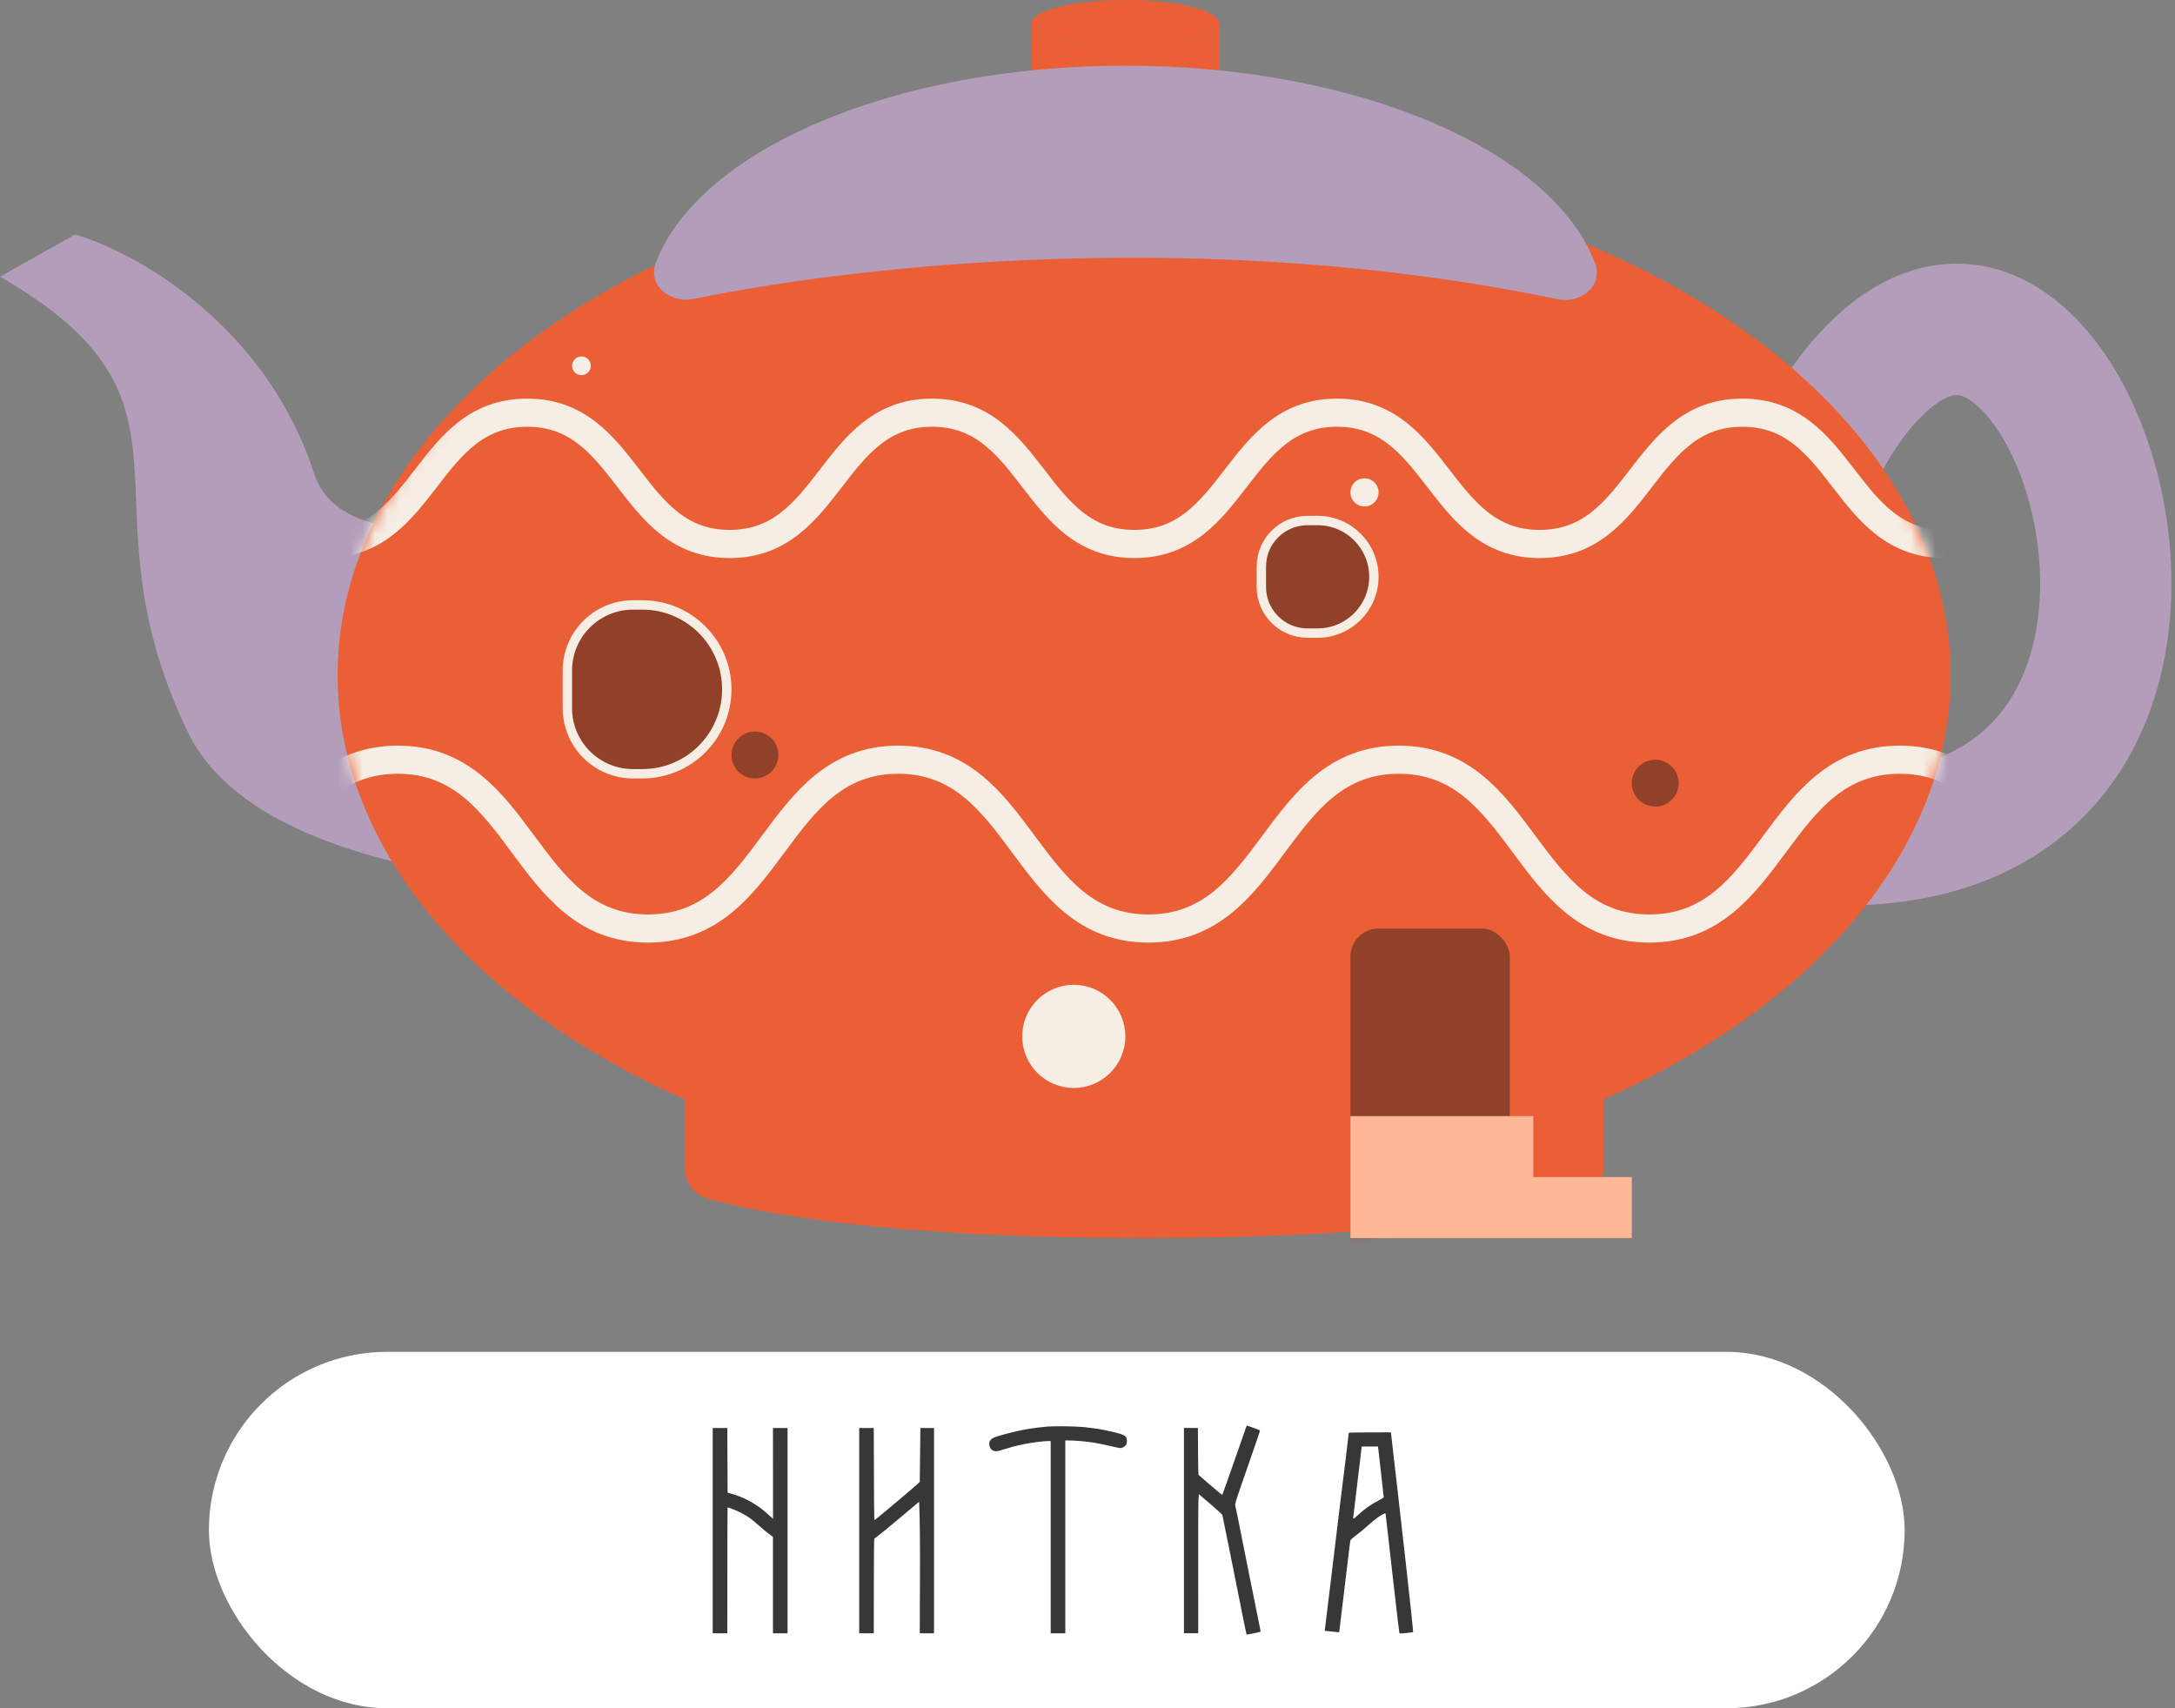
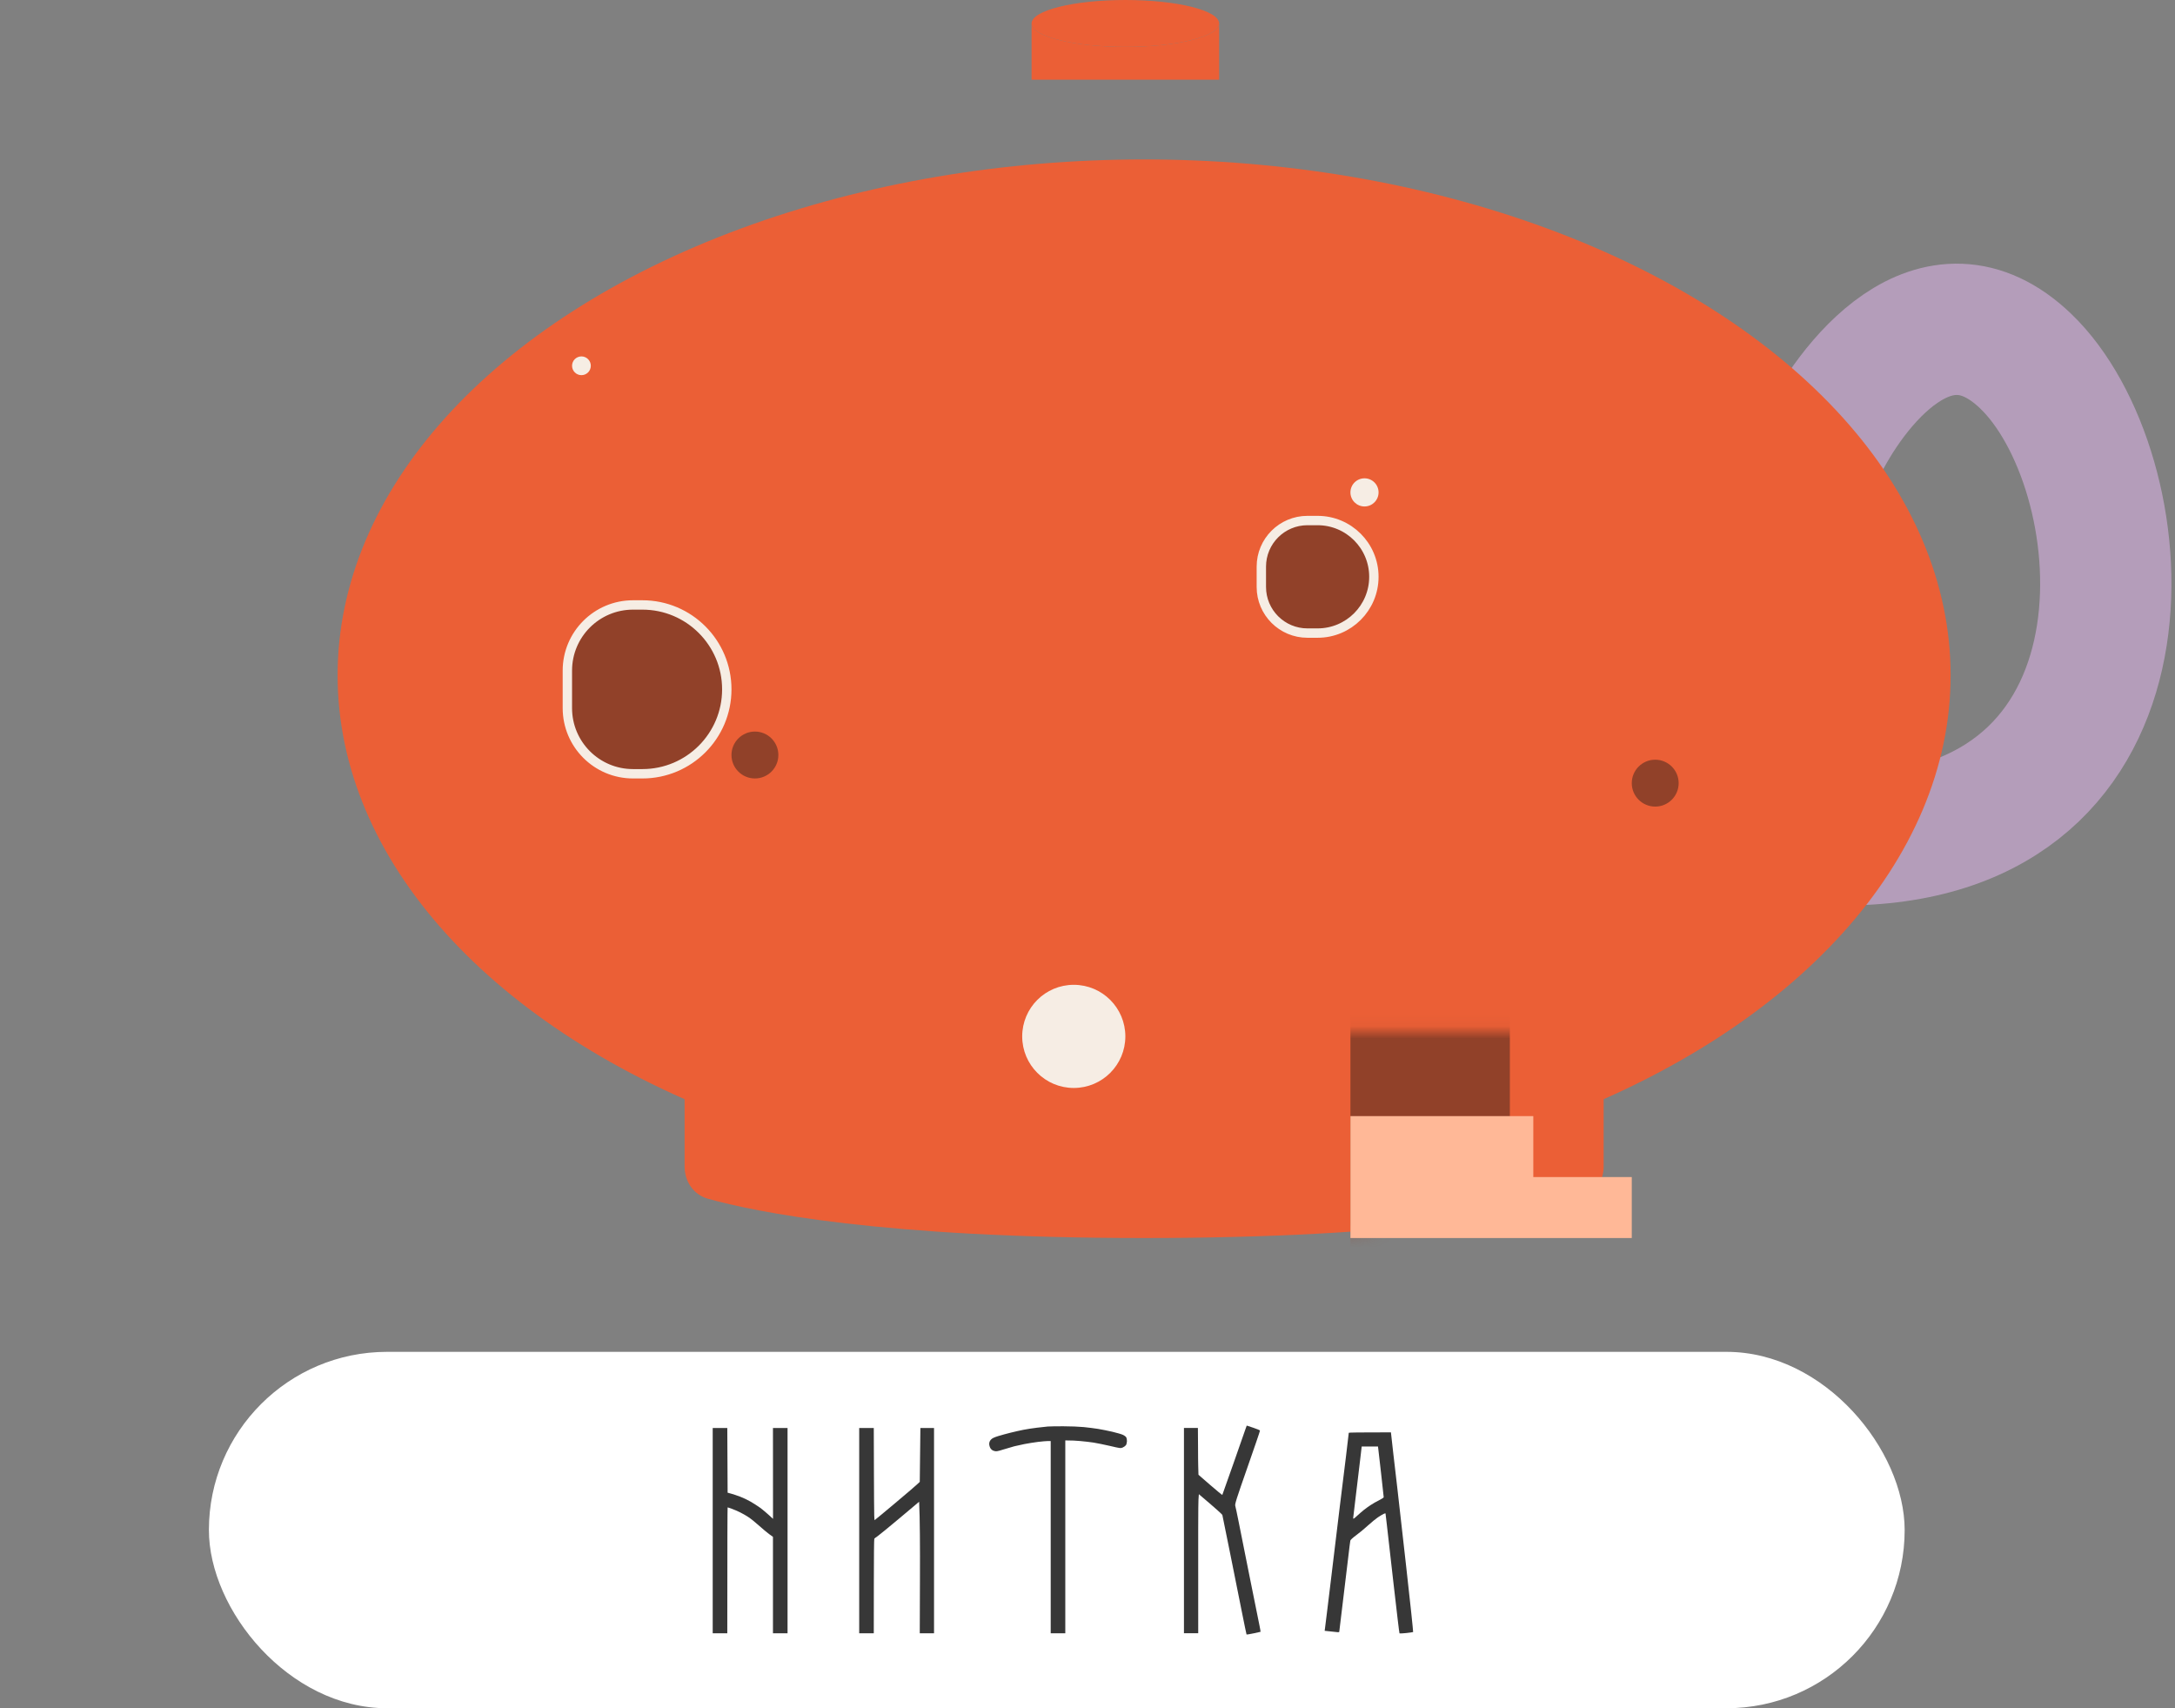
<svg xmlns="http://www.w3.org/2000/svg" width="177" height="139" viewBox="0 0 177 139" fill="none">
  <rect x="0" y="0" width="177" height="139" fill="#808080" stroke="none" />
  <path d="M99.213 1.908C99.213 2.962 95.796 3.816 91.581 3.816C87.366 3.816 83.949 2.962 83.949 1.908C83.949 0.854 87.366 -6.10352e-05 91.581 -6.10352e-05C95.796 -6.10352e-05 99.213 0.854 99.213 1.908Z" fill="#EB5F36" />
  <path d="M99.213 1.908C99.213 2.962 95.796 3.816 91.581 3.816C87.366 3.816 83.949 2.962 83.949 1.908V6.487H99.213V1.908Z" fill="#EB5F36" />
  <path d="M148.055 36.632C150.599 31.29 157.519 22.361 164.845 29.382C174.003 38.159 176.674 67.159 151.49 68.304" stroke="#B49DBA" stroke-width="10.684" />
-   <path d="M6.105 19.079L0 22.514C17.935 32.816 6.105 40.448 15.264 59.528C22.59 74.791 60.8 73.519 78.988 70.975L86.62 26.329C67.922 35.487 29.535 50.751 25.566 38.54C21.598 26.329 10.939 20.478 6.105 19.079Z" fill="#B49DBA" />
  <path d="M55.712 87.002C55.712 85.316 57.078 83.949 58.764 83.949H127.45C129.136 83.949 130.503 85.316 130.503 87.002V94.921C130.503 96.137 129.776 97.215 128.605 97.541C124.733 98.622 114.425 100.739 93.107 100.739C71.79 100.739 61.481 98.622 57.609 97.541C56.438 97.215 55.712 96.137 55.712 94.921V87.002Z" fill="#EB5F36" />
  <ellipse cx="93.107" cy="54.948" rx="65.633" ry="41.974" fill="#EB5F36" />
  <mask id="mask0_24_368" style="mask-type:alpha" maskUnits="userSpaceOnUse" x="27" y="12" width="132" height="89">
    <path d="M55.712 87.002C55.712 85.316 57.078 83.949 58.764 83.949H127.45C129.136 83.949 130.503 85.316 130.503 87.002V94.921C130.503 96.137 129.776 97.215 128.605 97.541C124.733 98.622 114.425 100.739 93.107 100.739C71.79 100.739 61.481 98.622 57.609 97.541C56.438 97.215 55.712 96.137 55.712 94.921V87.002Z" fill="#EB5F36" />
-     <ellipse cx="93.107" cy="54.948" rx="65.633" ry="41.974" fill="#EB5F36" />
  </mask>
  <g mask="url(#mask0_24_368)">
    <rect x="109.897" y="75.554" width="12.974" height="34.343" rx="2.29" fill="#914129" />
    <path d="M-8.395 61.817C1.797 61.817 1.797 75.554 11.989 75.554C22.181 75.554 22.181 61.817 32.373 61.817C42.565 61.817 42.565 75.554 52.733 75.554C62.925 75.554 62.925 61.817 73.093 61.817C83.285 61.817 83.285 75.554 93.453 75.554C103.645 75.554 103.645 61.817 113.836 61.817C124.028 61.817 124.028 75.554 134.221 75.554C144.412 75.554 144.412 61.817 154.604 61.817C164.796 61.817 164.796 75.554 174.989 75.554C185.18 75.554 185.18 61.817 195.372 61.817" stroke="#F6EDE4" stroke-width="2.29" stroke-miterlimit="10" stroke-linecap="round" />
    <path d="M9.921 33.58C18.166 33.58 18.166 44.264 26.411 44.264C34.657 44.264 34.657 33.58 42.902 33.58C51.147 33.58 51.147 44.264 59.373 44.264C67.618 44.264 67.618 33.58 75.844 33.58C84.089 33.58 84.089 44.264 92.315 44.264C100.56 44.264 100.56 33.58 108.805 33.58C117.05 33.58 117.05 44.264 125.296 44.264C133.54 44.264 133.54 33.58 141.786 33.58C150.031 33.58 150.031 44.264 158.276 44.264C166.521 44.264 166.521 33.58 174.766 33.58" stroke="#F6EDE4" stroke-width="2.29" stroke-miterlimit="10" stroke-linecap="round" />
  </g>
-   <path fill-rule="evenodd" clip-rule="evenodd" d="M126.73 24.342C128.66 24.745 130.495 23.25 129.798 21.406C126.337 12.255 110.542 5.342 91.581 5.342C72.655 5.342 56.884 12.229 53.383 21.355C52.671 23.212 54.525 24.719 56.474 24.319C70.492 21.441 98.722 18.494 126.73 24.342Z" fill="#B49DBA" />
  <path d="M124.779 90.818H109.897V100.739H132.792V95.778H124.779V90.818Z" fill="#FFB897" />
  <path d="M51.514 49.225H52.278C56.071 49.225 59.146 52.3 59.146 56.093C59.146 59.886 56.071 62.962 52.278 62.962H51.514C48.564 62.962 46.172 60.57 46.172 57.619V54.567C46.172 51.616 48.564 49.225 51.514 49.225Z" fill="#914129" stroke="#F6EDE4" stroke-width="0.763" />
  <path d="M106.399 42.356H107.226C109.755 42.356 111.805 44.407 111.805 46.935C111.805 49.464 109.755 51.514 107.226 51.514H106.399C104.327 51.514 102.647 49.834 102.647 47.762V46.108C102.647 44.036 104.327 42.356 106.399 42.356Z" fill="#914129" stroke="#F6EDE4" stroke-width="0.763" />
  <circle cx="61.435" cy="61.435" r="1.908" fill="#914129" />
  <circle cx="134.7" cy="63.725" r="1.908" fill="#914129" />
  <circle cx="111.042" cy="40.066" r="1.145" fill="#F6EDE4" />
  <circle cx="87.383" cy="84.331" r="4.197" fill="#F6EDE4" />
  <circle cx="47.317" cy="29.764" r="0.763" fill="#F6EDE4" />
  <rect x="17" y="110" width="138" height="29" rx="14.5" fill="white" />
  <path d="M101.995 116.177C102.289 116.273 102.536 116.379 102.537 116.409C102.542 116.445 102.077 117.797 101.509 119.422C100.617 121.97 100.483 122.394 100.524 122.525C100.55 122.612 100.668 123.166 100.787 123.762C100.901 124.357 101.314 126.401 101.695 128.303C102.077 130.206 102.438 131.987 102.495 132.265C102.552 132.542 102.588 132.774 102.583 132.78C102.572 132.785 102.32 132.845 102.015 132.906C101.711 132.972 101.453 133.012 101.442 132.997C101.432 132.981 101.267 132.189 101.076 131.23C100.885 130.272 100.452 128.117 100.116 126.436C99.775 124.756 99.487 123.338 99.476 123.282C99.466 123.226 99.027 122.823 97.562 121.582L97.531 122.031C97.51 122.273 97.5 124.821 97.51 132.896H96.349V116.192H97.484L97.495 117.645C97.495 118.443 97.505 119.184 97.51 119.295C97.515 119.406 97.526 119.614 97.531 120.002L98.49 120.835C99.017 121.294 99.461 121.657 99.471 121.642C99.482 121.625 99.889 120.48 100.374 119.093C100.859 117.706 101.303 116.445 101.355 116.288L101.458 116L101.995 116.177Z" fill="#373737" />
  <path fill-rule="evenodd" clip-rule="evenodd" d="M113.389 118.301C113.498 119.265 113.642 120.522 113.714 121.092C113.781 121.657 114.107 124.519 114.432 127.451C114.762 130.376 115.015 132.783 114.999 132.8C114.978 132.81 114.73 132.851 114.442 132.881C114.153 132.911 113.906 132.921 113.89 132.906C113.869 132.885 113.658 131.068 113.405 128.864C113.157 126.653 112.909 124.488 112.858 124.044C112.801 123.601 112.755 123.207 112.755 123.171C112.755 123.126 112.713 123.131 112.59 123.191C112.497 123.237 112.295 123.358 112.135 123.464C111.981 123.565 111.609 123.868 111.31 124.14C111.015 124.413 110.577 124.771 110.339 124.942C110.102 125.114 109.901 125.301 109.89 125.356C109.875 125.412 109.797 126.033 109.715 126.744C109.627 127.451 109.431 129.091 109.276 130.388C109.117 131.682 108.988 132.76 108.987 132.785C108.987 132.805 108.925 132.82 108.848 132.81C108.77 132.805 108.502 132.78 107.8 132.699L107.826 132.507C107.842 132.401 107.924 131.73 108.012 131.008C108.1 130.287 108.239 129.136 108.322 128.46C108.404 127.779 108.538 126.643 108.626 125.937C108.709 125.225 108.9 123.696 109.039 122.53C109.183 121.365 109.405 119.558 109.534 118.518C109.658 117.475 109.761 116.608 109.762 116.586C109.762 116.565 110.537 116.55 113.193 116.55L113.389 118.301ZM110.701 118.675C110.646 119.143 110.521 120.181 110.408 121.12L110.36 121.511C110.231 122.54 110.128 123.438 110.123 123.504C110.123 123.625 110.143 123.61 110.427 123.353C110.592 123.202 110.84 122.985 110.979 122.874C111.119 122.758 111.377 122.576 111.547 122.465C111.717 122.349 112.022 122.177 112.228 122.076C112.434 121.975 112.605 121.864 112.605 121.829C112.605 121.793 112.512 120.945 112.399 119.946C112.285 118.948 112.182 118.034 112.166 117.918L112.14 117.701H110.814L110.701 118.675Z" fill="#373737" />
  <path d="M59.213 121.46L59.523 121.546C59.693 121.592 60.018 121.703 60.245 121.789C60.472 121.874 60.844 122.051 61.071 122.182C61.298 122.313 61.649 122.535 61.845 122.677C62.046 122.823 62.366 123.085 62.908 123.59L62.903 116.197H64.09V132.901H62.903V125.054L62.609 124.842C62.444 124.726 62.067 124.407 61.767 124.14C61.473 123.873 61.076 123.555 60.89 123.439C60.709 123.317 60.405 123.146 60.219 123.055C60.038 122.964 59.739 122.838 59.564 122.773C59.388 122.707 59.228 122.657 59.213 122.657C59.202 122.671 59.187 124.982 59.187 132.901H58V116.197H59.187L59.213 121.46Z" fill="#373737" />
  <path d="M71.119 119.563C71.124 121.415 71.134 123.1 71.144 123.312C71.149 123.519 71.165 123.691 71.175 123.696C71.185 123.697 71.931 123.078 72.837 122.318C73.745 121.556 74.571 120.855 74.85 120.582L74.901 116.197H76.011V132.901H74.85L74.865 128.42C74.875 125.957 74.865 123.55 74.798 122.197L73.219 123.525C72.352 124.251 71.542 124.917 71.413 125.003C71.289 125.084 71.17 125.175 71.15 125.205C71.129 125.232 71.113 126.785 71.113 128.662C71.113 130.534 71.113 132.255 71.108 132.901H69.921V116.197H71.108L71.119 119.563Z" fill="#373737" />
  <path d="M86.513 116.056C87.08 116.056 87.839 116.086 88.19 116.121C88.546 116.157 89.067 116.222 89.351 116.268C89.635 116.313 90.161 116.419 90.512 116.5C90.868 116.585 91.261 116.696 91.379 116.752C91.498 116.807 91.627 116.903 91.658 116.964C91.689 117.025 91.715 117.171 91.71 117.282C91.704 117.393 91.668 117.534 91.627 117.595C91.581 117.655 91.467 117.741 91.364 117.786C91.194 117.857 91.142 117.847 90.347 117.66C89.888 117.555 89.273 117.428 88.99 117.383C88.706 117.342 88.221 117.282 87.906 117.257C87.597 117.226 87.194 117.206 86.693 117.206V132.901H85.506V117.257H85.29C85.171 117.257 84.805 117.287 84.474 117.327C84.149 117.368 83.649 117.449 83.365 117.504C83.081 117.565 82.709 117.645 82.539 117.686C82.369 117.731 81.976 117.847 81.662 117.943C81.166 118.1 81.073 118.115 80.903 118.064C80.774 118.029 80.676 117.958 80.604 117.847C80.547 117.756 80.501 117.6 80.501 117.494C80.501 117.368 80.542 117.257 80.629 117.156C80.728 117.04 80.877 116.964 81.238 116.853C81.502 116.772 81.961 116.646 82.255 116.575C82.554 116.5 83.009 116.399 83.261 116.348C83.519 116.293 84.03 116.217 84.397 116.172C84.768 116.131 85.161 116.086 85.274 116.076C85.388 116.066 85.945 116.056 86.513 116.056Z" fill="#373737" />
</svg>